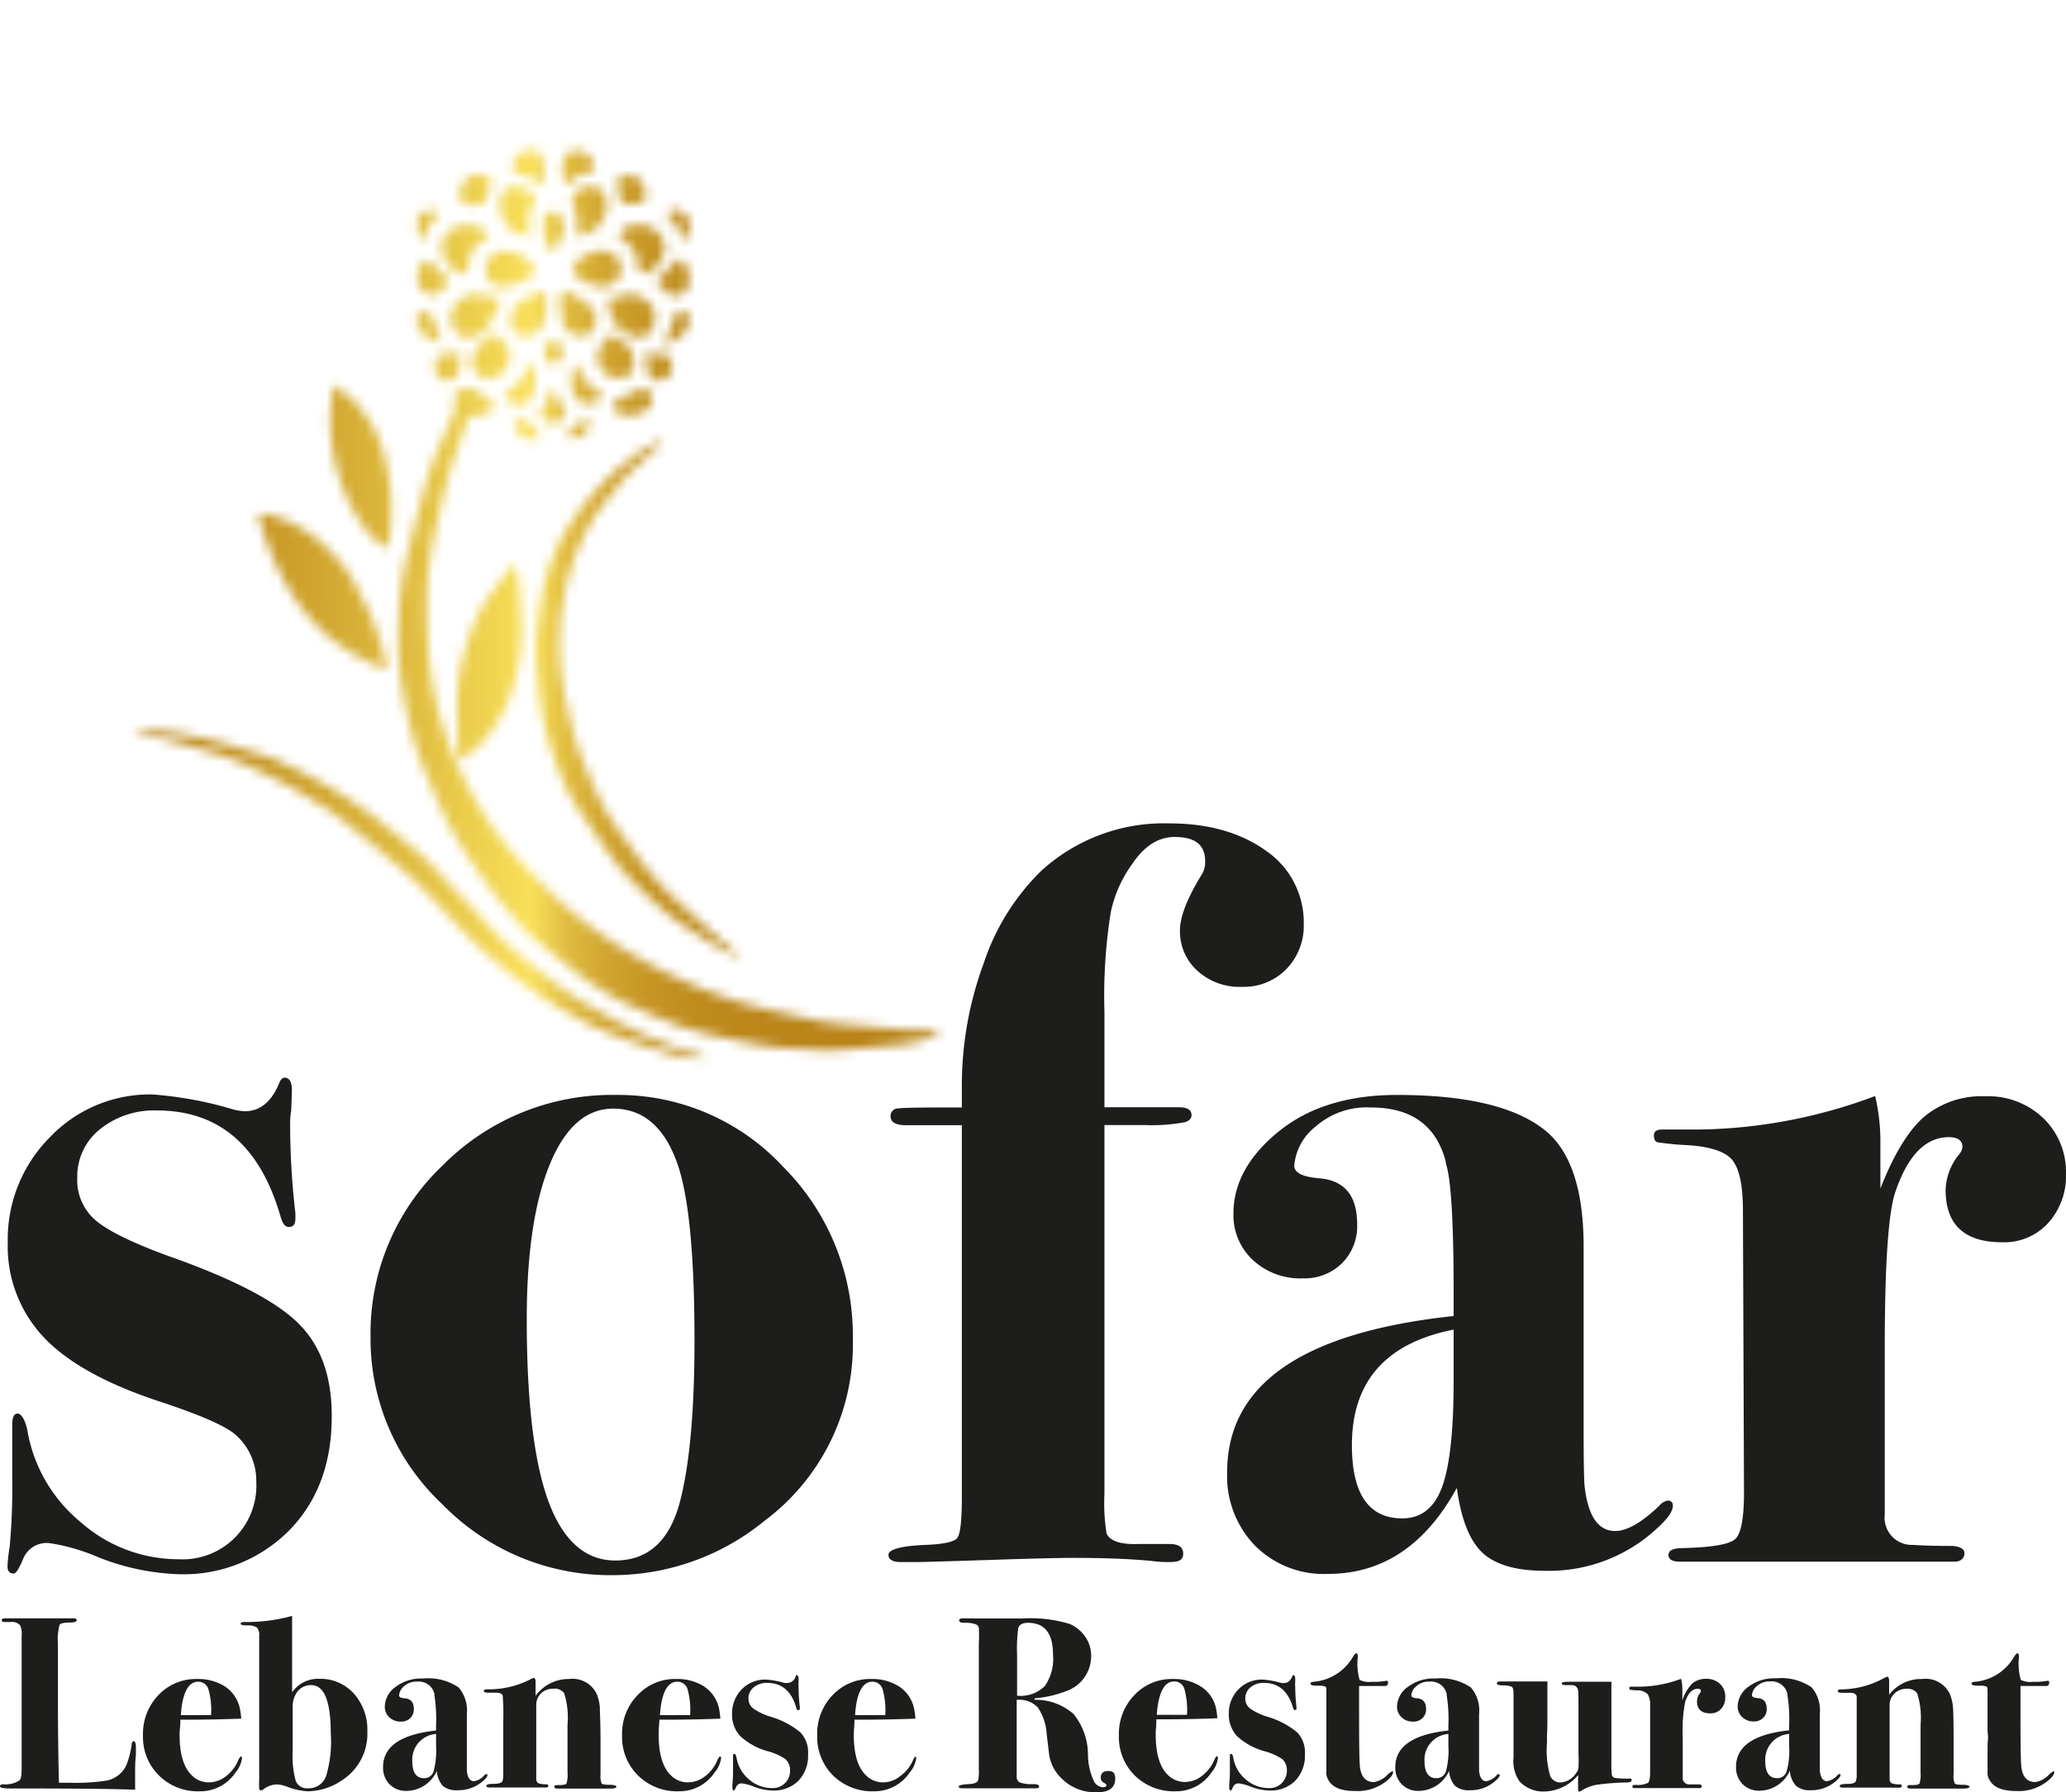
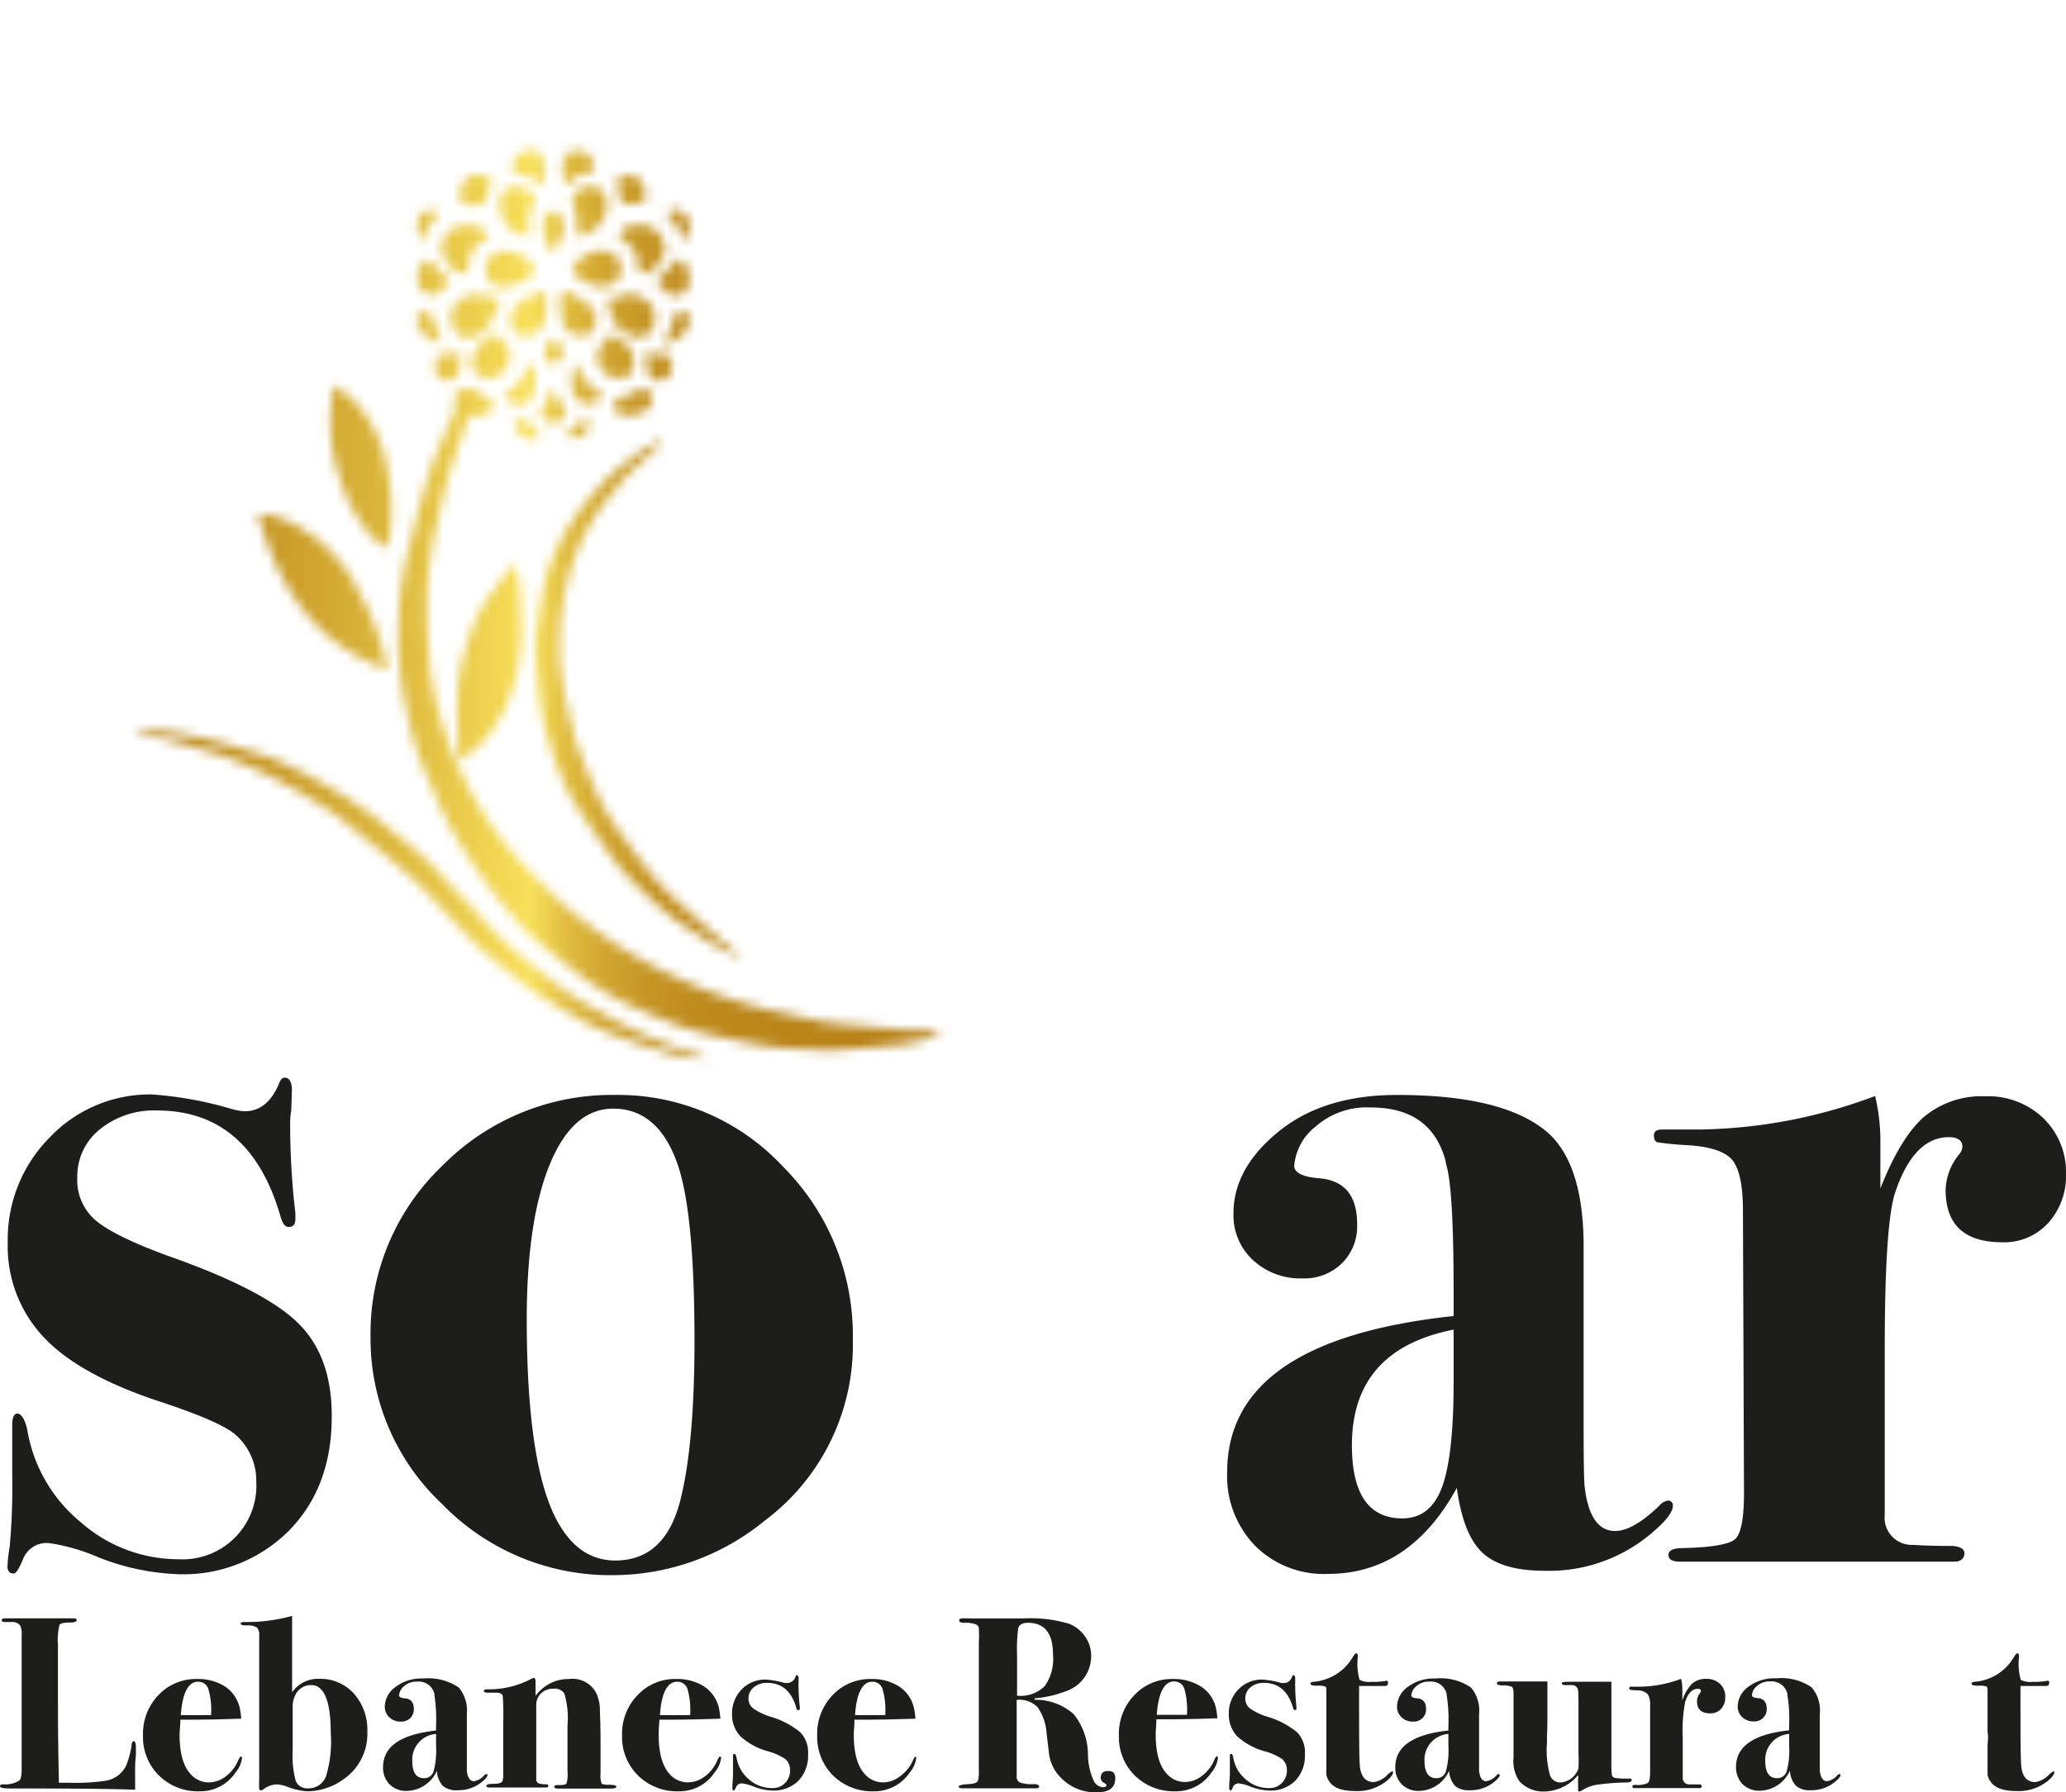
<svg xmlns="http://www.w3.org/2000/svg" viewBox="0 0 212.82 184.67">
  <defs>
    <style>.cls-1{fill:#fff;}.cls-2{mask:url(#mask);}.cls-3{fill:url(#linear-gradient);}.cls-4{fill:#1d1d1b;}</style>
    <mask id="mask" x="9.13" y="0" width="92.67" height="113.51" maskUnits="userSpaceOnUse">
      <path class="cls-1" d="M96.77,106.5a13.21,13.21,0,0,1-4.24,1.15c-2.12.18-4.25.42-6.37.53a37.77,37.77,0,0,1-3.83-.11,30.19,30.19,0,0,1-3.15-.27q-2.76-.45-5.48-1.07a31.55,31.55,0,0,1-3.94-1.11c-1.8-.67-3.57-1.44-5.31-2.25a26.37,26.37,0,0,1-3.1-1.77c-1-.61-1.85-1.3-2.74-2-1.08-.83-2.14-1.68-3.18-2.56a14.64,14.64,0,0,1-1.75-1.68c-1.15-1.32-2.32-2.64-3.34-4.05-1.3-1.8-2.55-3.64-3.67-5.56A47.31,47.31,0,0,1,44.44,81a41,41,0,0,1-1.69-4.26c-.51-1.66-.85-3.38-1.2-5.09a33.59,33.59,0,0,1-.49-7.82,33.62,33.62,0,0,1,1-7.19c.68-2.62,1.3-5.27,2.13-7.84.65-2,1.58-3.91,2.38-5.86a2,2,0,0,0,.23-1.7c-.09-.21.15-.69.38-.9a1.55,1.55,0,0,1,1.92,0,11.59,11.59,0,0,0,1.08.62c.38.2.66.46.56.94a1,1,0,0,1-.93.86H49.6c-1.22,0-1.38.17-1.77,1.38-.47,1.45-1,2.87-1.44,4.32s-.78,2.94-1.13,4.43-.64,2.71-.85,4.09A29.5,29.5,0,0,0,44,61.3a64.9,64.9,0,0,0,.25,7.12,34.44,34.44,0,0,0,1.24,6A37,37,0,0,0,48.74,82a33,33,0,0,0,4,5.82c1.44,1.64,3,3.2,4.55,4.71a47.89,47.89,0,0,0,13,8.47,48.58,48.58,0,0,0,6.25,2.36c2.66.76,5.39,1.32,8.11,1.89a27.86,27.86,0,0,0,3.29.39q3.09.3,6.18.53c.53,0,1.07-.05,1.61,0a10.18,10.18,0,0,1,1.08.19Z" />
      <path class="cls-1" d="M68.36,45.51c-1.32,1.21-2.53,2.26-3.68,3.38-.56.53-1,1.2-1.48,1.78a20.34,20.34,0,0,0-4,6.75,27,27,0,0,0-1.49,11,38.42,38.42,0,0,0,1,5.6,26,26,0,0,0,1.14,3.87,53,53,0,0,0,2.22,5.07,25.67,25.67,0,0,0,2.09,3.22c.93,1.32,1.88,2.64,2.91,3.88a30.89,30.89,0,0,0,2.63,2.74c1.38,1.28,2.8,2.52,4.22,3.76.82.72,1.68,1.39,2.5,2.17a22.33,22.33,0,0,1-2.21-1c-1.66-1-3.33-2-4.9-3.15a29.87,29.87,0,0,1-3-2.64,29.33,29.33,0,0,1-2.14-2.18,28.34,28.34,0,0,1-1.79-2.3c-1-1.44-2-2.87-3-4.37a21.66,21.66,0,0,1-1.83-3.71,30.87,30.87,0,0,1-2.12-8.52c-.1-1.51-.29-3-.24-4.54a44.36,44.36,0,0,1,.57-4.72A20.13,20.13,0,0,1,58.12,55a26.39,26.39,0,0,1,3-4.16,29.65,29.65,0,0,1,2.34-2.42c.25-.25.59-.4.85-.63a15.38,15.38,0,0,1,3.35-2.2A2.51,2.51,0,0,1,68.36,45.51Z" />
      <path class="cls-1" d="M72.65,109.11a20,20,0,0,1-2.33-.22c-1-.22-2-.55-3.06-.87s-2.14-.7-3.19-1.08c-.79-.27-1.56-.58-2.33-.9a18.39,18.39,0,0,1-1.89-.93c-1.54-.89-3.11-1.74-4.56-2.75-1.62-1.13-3.14-2.41-4.66-3.67A33.22,33.22,0,0,1,48,96.24c-1.58-1.63-3.08-3.33-4.68-4.94-1.07-1.06-2.23-2-3.39-3q-2.49-2.09-5-4.08a27.67,27.67,0,0,0-2.5-1.65c-1-.59-1.9-1.18-2.89-1.69a44.15,44.15,0,0,0-7.2-3.21c-1.71-.51-3.42-1-5.16-1.47a23.35,23.35,0,0,0-2.89-.4,1.47,1.47,0,0,1-.46-.11,5.92,5.92,0,0,1,3.23-.27c.33.1.72,0,1.07.1,1.3.25,2.6.46,3.88.8,1.79.47,3.56,1,5.33,1.57a15.3,15.3,0,0,1,2,.82c1.2.58,2.42,1.13,3.56,1.82a46.35,46.35,0,0,1,6.33,4.16c1.32,1.12,2.72,2.14,4,3.28,1,.83,1.79,1.8,2.67,2.71l2.4,2.52c1.35,1.42,2.63,2.91,4.06,4.22s3.14,2.59,4.75,3.84a30,30,0,0,0,2.82,1.94c1,.61,2,1.14,3,1.7.28.15.54.33.82.47a44.07,44.07,0,0,0,7.66,3.15c.42.12.83.31,1.25.47Z" />
      <path class="cls-1" d="M40,69a14.46,14.46,0,0,1-1.42-.49,21.25,21.25,0,0,1-5-3.16,20,20,0,0,1-3.81-4.66,27.88,27.88,0,0,1-2.72-6.14c-.1-.32-.22-.63-.33-.94-.19-.56.11-.73.58-.64a9.9,9.9,0,0,1,1.7.45,14.7,14.7,0,0,1,5.41,3.79,12.87,12.87,0,0,1,2.31,3.28c.3.64.66,1.25,1,1.89a30.11,30.11,0,0,1,2.07,6A4.9,4.9,0,0,0,40,69Z" />
      <path class="cls-1" d="M53.07,58.22a19.3,19.3,0,0,1,.45,2.24c.12,1.53.22,3.07.22,4.61a18.81,18.81,0,0,1-1,6.08,14.31,14.31,0,0,1-3.26,5.55,15.82,15.82,0,0,1-1.79,1.46c-.06,0-.18,0-.41.08-.06-1.3-.15-2.54-.17-3.79a30.78,30.78,0,0,1,.1-4.19,23.38,23.38,0,0,1,1-4.26,17.53,17.53,0,0,1,1.6-3.69,45.28,45.28,0,0,1,2.82-3.82C52.69,58.39,52.84,58.35,53.07,58.22Z" />
      <path class="cls-1" d="M39.93,56.5a6.73,6.73,0,0,1-2.58-2.4A17.13,17.13,0,0,1,35,49.33a18.74,18.74,0,0,1-.71-9.16c0-.12.06-.23.11-.47A19.38,19.38,0,0,1,36.16,41a13.22,13.22,0,0,1,3.63,6.76,22.79,22.79,0,0,1,.49,6A25.35,25.35,0,0,1,39.93,56.5Z" />
      <path class="cls-1" d="M51.6,30.84,51.08,32c-.24.51-.46,1-.73,1.53a2.67,2.67,0,0,1-1.92,1.26c-.91.2-1.81-.73-2-1.84a2.53,2.53,0,0,1,2.63-2.6A20.75,20.75,0,0,1,51.6,30.84Z" />
      <path class="cls-1" d="M62.49,30.77c1.09.12,2-.81,3.17-.33,1.73.72,2.29,2.1,1.41,3.59a1.5,1.5,0,0,1-1.95.59,7.55,7.55,0,0,1-1.46-.9,2.06,2.06,0,0,1-.58-.88C62.86,32.22,62.71,31.56,62.49,30.77Z" />
      <path class="cls-1" d="M68.51,25.44c-.05,1.2-1.17,2.68-2.15,2.7-.44,0-.64-.09-.63-.61A3,3,0,0,0,64,24.69c-.14-.07-.22-.54-.13-.7a2,2,0,0,1,1.86-.81,2.54,2.54,0,0,1,2.38,1.22A6.11,6.11,0,0,1,68.51,25.44Z" />
      <path class="cls-1" d="M45.51,25.5a2.26,2.26,0,0,1,1.87-2.2,2.89,2.89,0,0,1,2.51.44c.51.36.5.74,0,1a3,3,0,0,0-1.65,2.75c-.07.62-.35.83-.91.62A3.06,3.06,0,0,1,45.51,25.5Z" />
      <path class="cls-1" d="M51.67,25.85a4.24,4.24,0,0,1,3.06,1.26,1,1,0,0,1-.16,1.44,5.32,5.32,0,0,1-3.23,1,1,1,0,0,1-.44-.17,2,2,0,0,1-.53-2.78A3.72,3.72,0,0,1,51.67,25.85Z" />
      <path class="cls-1" d="M61.8,29.52A4.7,4.7,0,0,1,59,28.08a.55.55,0,0,1,0-.47A3.16,3.16,0,0,1,61.08,26a2.19,2.19,0,0,1,2.06.15A2,2,0,0,1,64,27.84,2,2,0,0,1,61.8,29.52Z" />
      <path class="cls-1" d="M59.43,24.29a10.22,10.22,0,0,0,0-1.36,8.6,8.6,0,0,0-.36-1.83c-.19-.55-.24-.94.3-1.33a2.18,2.18,0,0,1,1.87-.54,1.84,1.84,0,0,1,1.25,1.48C62.8,22.3,61.17,24.42,59.43,24.29Z" />
      <path class="cls-1" d="M54.52,24.25a2.86,2.86,0,0,1-2.83-2,3.94,3.94,0,0,1-.13-1.8,1.55,1.55,0,0,1,2.23-1.06c.2.08.4.16.6.26a1,1,0,0,1,.45,1.55,4.37,4.37,0,0,0-.32,2.8c0,.08,0,.15,0,.23S54.53,24.24,54.52,24.25Z" />
      <path class="cls-1" d="M51,34.32c.45.49.92,1,1.32,1.46a2.26,2.26,0,0,1-.45,2.46,1.94,1.94,0,0,1-2.87.15,1.53,1.53,0,0,1-.33-1.49A3.45,3.45,0,0,1,50.11,35Z" />
      <path class="cls-1" d="M59.91,34.6c-.87-.08-1.82-.44-2-1.48-.09-.69-.22-1.37-.25-2.06,0-.92.49-1.25,1.29-.78a21.62,21.62,0,0,1,1.93,1.36,1.82,1.82,0,0,1,.28,2.17A1.33,1.33,0,0,1,59.91,34.6Z" />
      <path class="cls-1" d="M56.26,31.41a3.41,3.41,0,0,1-.79,2.65,1.86,1.86,0,0,1-2.24.29,1.91,1.91,0,0,1-.44-2.23,3.32,3.32,0,0,1,1.68-1.5,8.49,8.49,0,0,1,1.14-.46c.47-.13.74,0,.65.59A4.85,4.85,0,0,0,56.26,31.41Z" />
      <path class="cls-1" d="M63.68,38.92a2,2,0,0,1-1.93-1.26,2,2,0,0,1,.35-2.28c.29-.31.56-.81.9-.87s.68.39,1,.63a2.4,2.4,0,0,1,1.09,3.08C64.91,38.7,64.5,38.91,63.68,38.92Z" />
      <path class="cls-1" d="M67.59,29c.71-.74,1.4-1.47,2.11-2.17a.49.49,0,0,1,.46-.08,2.71,2.71,0,0,1,.57,3.1,1.4,1.4,0,0,1-2.16.18C68.2,29.67,67.87,29.29,67.59,29Z" />
      <path class="cls-1" d="M55.47,19.18a3.47,3.47,0,0,0-.7-.81,3.32,3.32,0,0,0-1.2-.43c-.79-.14-1-.65-.6-1.35a1.91,1.91,0,0,1,1.8-1.09,1,1,0,0,1,1,.65,3.73,3.73,0,0,1-.1,2.93Z" />
      <path class="cls-1" d="M46.35,29a13.13,13.13,0,0,1-1,1,1.06,1.06,0,0,1-1.23.31C43.5,30,43,29.64,43,28.8A2.33,2.33,0,0,1,43.63,27c.31-.28.51-.24.74,0C45,27.6,45.64,28.26,46.35,29Z" />
      <path class="cls-1" d="M58.32,19.11a3.29,3.29,0,0,1-.15-2.91,1.41,1.41,0,0,1,1.48-.67,1.93,1.93,0,0,1,1.59,1.74.6.6,0,0,1-.32.45,11.08,11.08,0,0,0-1.42.42A7.2,7.2,0,0,0,58.32,19.11Z" />
      <path class="cls-1" d="M64.58,42.77a1.65,1.65,0,0,1-.45-.05c-.38-.14-.86-.11-.86-.77s.27-1,.86-1.1a3.08,3.08,0,0,0,1.6-.71c.64-.5.94.2,1.3.45a1,1,0,0,1,.13.91,2.45,2.45,0,0,1-2.25,1.27Z" />
      <path class="cls-1" d="M49.17,21.1c-.35,0-.75,0-1.14,0a.56.56,0,0,1-.42-.24A2,2,0,0,1,48.88,18a2.44,2.44,0,0,1,1.5.39c.32.15.31.52.12.88A5.61,5.61,0,0,0,50,20.6C49.9,21.09,49.61,21.15,49.17,21.1Z" />
      <path class="cls-1" d="M63.45,18.71a1.7,1.7,0,0,1,2.14-.45,2.33,2.33,0,0,1,.87,2.24c-.07.21-.43.36-.68.45A4.91,4.91,0,0,1,65,21c-.8.16-1.07-.05-1.19-.88C63.75,19.7,63.59,19.26,63.45,18.71Z" />
      <path class="cls-1" d="M51.86,40.8a12.22,12.22,0,0,0,1.72-1.51,12.57,12.57,0,0,0,1.08-2,1.93,1.93,0,0,1,.23.36,4.45,4.45,0,0,1,0,2.86,1.47,1.47,0,0,1-2.55.7C52.17,41,52,40.89,51.86,40.8Z" />
      <path class="cls-1" d="M59.2,37.34a16.37,16.37,0,0,0,1.2,2,9.65,9.65,0,0,0,1.43,1.18c.11.09.2.39.16.43a1.78,1.78,0,0,1-1.88.59A1.63,1.63,0,0,1,59,40.35,5.28,5.28,0,0,1,59.2,37.34Z" />
      <path class="cls-1" d="M58.21,23.57c-.32.71-.63,1.43-1,2.12-.15.3-.38.28-.55,0a4.28,4.28,0,0,1-.67-3,1,1,0,0,1,1.15-.87c.55,0,.58.5.75.81a2.75,2.75,0,0,1,.17.87Z" />
      <path class="cls-1" d="M66.49,36.39c.71.06,1.48.07,2.22.2.41.08.65,1.18.45,1.71a1.48,1.48,0,0,1-2,.75.9.9,0,0,1-.38-.57C66.62,37.81,66.57,37.13,66.49,36.39Z" />
      <path class="cls-1" d="M47.46,36.37a12.11,12.11,0,0,1-.2,2.07,1.22,1.22,0,0,1-.82.73,1.19,1.19,0,0,1-1.5-.73,2.46,2.46,0,0,1-.09-1.17,1,1,0,0,1,.59-.69A14.13,14.13,0,0,1,47.46,36.37Z" />
      <path class="cls-1" d="M56.87,39.9l1.3,2.39a.58.58,0,0,1-.13.8,1.41,1.41,0,0,1-1.82.24c-.75-.59-.72-.72-.16-1.47a7.38,7.38,0,0,0,.65-1.49C56.77,40.23,56.81,40.08,56.87,39.9Z" />
      <path class="cls-1" d="M68.08,35.52A4.73,4.73,0,0,0,69.3,33a.9.9,0,0,1,.86-.84.76.76,0,0,1,.87,1,3,3,0,0,1-2.21,2.15C68.58,35.41,68.33,35.45,68.08,35.52Z" />
      <path class="cls-1" d="M45.5,35.33a5.44,5.44,0,0,1-.91-.26A3.12,3.12,0,0,1,43,33.46a1,1,0,0,1,.31-1.26.91.91,0,0,1,1.18.4,1.3,1.3,0,0,1,.19.37C44.93,33.72,45.2,34.47,45.5,35.33Z" />
      <path class="cls-1" d="M70.21,24.91a3.59,3.59,0,0,0-1.51-2.68.8.8,0,0,1,1.06-.58,1.69,1.69,0,0,1,1,2.58A7.15,7.15,0,0,1,70.21,24.91Z" />
      <path class="cls-1" d="M43.81,24.84a2,2,0,0,1-.48-2.78,1.63,1.63,0,0,1,1.6-.28c.11.08.19.46.13.51A3.28,3.28,0,0,0,43.81,24.84Z" />
      <path class="cls-1" d="M57.93,36.58a1,1,0,0,1-1,.87,1,1,0,0,1-.87-.89c0-.77.47-1.52,1-1.5S57.93,35.75,57.93,36.58Z" />
      <path class="cls-1" d="M55.64,45a1.45,1.45,0,0,1-1.88-.12,1.83,1.83,0,0,1-.33-.35c-.26-.36-.7-.7-.25-1.19.26-.28,1.14,0,1.45.35Z" />
      <path class="cls-1" d="M60.79,43.33c-.27,1.64-1,2.11-2.49,1.71C59.06,43.7,59.94,43.09,60.79,43.33Z" />
    </mask>
    <linearGradient id="linear-gradient" x1="9.13" y1="56.75" x2="101.8" y2="56.75" gradientUnits="userSpaceOnUse">
      <stop offset="0" stop-color="#b88217" />
      <stop offset="0.09" stop-color="#bd891c" />
      <stop offset="0.21" stop-color="#ca9c29" />
      <stop offset="0.35" stop-color="#dfbb3f" />
      <stop offset="0.49" stop-color="#f8df58" />
      <stop offset="0.5" stop-color="#f3d853" />
      <stop offset="0.53" stop-color="#e1bd40" />
      <stop offset="0.57" stop-color="#d2a731" />
      <stop offset="0.62" stop-color="#c69625" />
      <stop offset="0.68" stop-color="#be8b1d" />
      <stop offset="0.77" stop-color="#b98418" />
      <stop offset="1" stop-color="#b88217" />
    </linearGradient>
  </defs>
  <g id="Layer_2" data-name="Layer 2">
    <g id="Layer_1-2" data-name="Layer 1">
      <g class="cls-2">
        <rect class="cls-3" x="9.13" width="92.67" height="113.51" />
      </g>
      <path class="cls-4" d="M34.17,146q0,7.23-4.41,11.72a15.33,15.33,0,0,1-11.42,4.48,24.6,24.6,0,0,1-8.18-1.73A20.28,20.28,0,0,0,5.1,159a2.61,2.61,0,0,0-2.69,1.56c-.43,1.05-.75,1.57-1,1.57-.43,0-.64-.25-.64-.76A17.84,17.84,0,0,1,1,159.34a67.25,67.25,0,0,0,.26-7.17v-5.33c0-.8.18-1.19.54-1.19s.75.54,1,1.62a15.63,15.63,0,0,0,5.49,9.55,15.21,15.21,0,0,0,10.11,3.84,7.6,7.6,0,0,0,8-8,6.31,6.31,0,0,0-2.06-4.76q-1.5-1.4-8.1-3.56-8.1-2.7-11.72-6.54A13.65,13.65,0,0,1,.8,128a14.88,14.88,0,0,1,4.32-10.8,14.21,14.21,0,0,1,10.58-4.43,38.52,38.52,0,0,1,8.21,1.51,5.66,5.66,0,0,0,1.3.22q2.37,0,3.56-2.92c.14-.36.33-.54.54-.54.5,0,.76.43.76,1.3L30,114.43a7.25,7.25,0,0,0-.11,1.51,78.61,78.61,0,0,0,.54,9.08v.54c0,.57-.21.86-.65.86s-.64-.32-.86-1q-3.14-11-12.75-11a8.87,8.87,0,0,0-5.88,1.94,6.21,6.21,0,0,0-2.33,5,5.44,5.44,0,0,0,1.95,4.43c1.3,1.08,3.82,2.31,7.56,3.67q9.83,3.47,13.29,6.92T34.17,146Z" />
      <path class="cls-4" d="M87.85,138a22.62,22.62,0,0,1-9.07,18.68,24.7,24.7,0,0,1-15.66,5.62A24.15,24.15,0,0,1,45.57,155a23.36,23.36,0,0,1-7.4-17.23,23.85,23.85,0,0,1,7.4-17.66,24.53,24.53,0,0,1,17.87-7.29,23.17,23.17,0,0,1,17.23,7.4A24.58,24.58,0,0,1,87.85,138Zm-16.31.11q0-13.4-1.82-18.37-2-5.5-6.55-5.51-4.19,0-6.55,5.78t-2.36,15.93q0,14.16,2.79,20.09,2.25,4.76,6.33,4.76,5.06,0,6.66-6.05Q71.54,149,71.54,138.09Z" />
-       <path class="cls-4" d="M134.3,95.2a6.39,6.39,0,0,1-1.79,4.65,6.12,6.12,0,0,1-4.59,1.83,6.42,6.42,0,0,1-4.59-1.67,5.45,5.45,0,0,1-1.78-4.16c0-1.36.72-3.24,2.16-5.61a2.37,2.37,0,0,0,.43-1.52c0-1.65-1-2.48-3.13-2.48q-2.49,0-4.32,2.7A13,13,0,0,0,114.42,94a54.69,54.69,0,0,0-.65,10.26v9.83h7.67c.87,0,1.3.27,1.3.81,0,.34-.22.58-.65.72a18.06,18.06,0,0,1-4.21.3h-4.11v38a19.61,19.61,0,0,0,.22,4.09c.36.79,1.47,1.15,3.35,1.08h3.13c.94,0,1.41.32,1.41,1s-.47.86-1.41.86c-.43,0-1,0-1.73-.1-2.16-.22-4.89-.33-8.21-.33q-2.16,0-8.85.22t-7.35.21H92.82c-.86,0-1.3-.25-1.3-.76s1.23-.9,3.68-1c1.94-.07,3.08-.31,3.4-.71s.48-1.79.48-4.18V115.94H93.36c-1.08,0-1.62-.3-1.62-.92a.76.76,0,0,1,.76-.81c.5-.07,2.19-.1,5.07-.1h1.51v-2.27a36.37,36.37,0,0,1,2.27-12.64,23.72,23.72,0,0,1,5.94-9.5,18.75,18.75,0,0,1,13.18-4.86c4.11,0,7.43,1,10,2.86A8.93,8.93,0,0,1,134.3,95.2Z" />
      <path class="cls-4" d="M172.32,155.16c0,.58-.58,1.39-1.73,2.41a16.3,16.3,0,0,1-11.45,4.28q-4.44,0-6.43-1.86t-2.64-6.68q-4.86,8.87-13.29,8.86a10,10,0,0,1-7.51-2.92,10.31,10.31,0,0,1-2.86-7.56q0-13.6,23.33-16.09v-2.27q0-10.8-.75-13.28l-.11-.54q-1.51-5.4-7.67-5.4a8,8,0,0,0-5.73,2,5.74,5.74,0,0,0-2.16,4c0,.73.87,1.16,2.6,1.3q3.89.33,3.88,4.75a5.37,5.37,0,0,1-1.56,4,5.51,5.51,0,0,1-4.05,1.56,7.16,7.16,0,0,1-5.13-1.89,6.29,6.29,0,0,1-2-4.8q0-4.65,4.64-8.43t12.21-3.78q11.24,0,15.66,4,3.57,3.34,3.56,11.66v18.47q0,5.4.11,6.27.54,4.53,3.14,4.53,1.83,0,4.53-2.59a1.48,1.48,0,0,1,.87-.54A.48.48,0,0,1,172.32,155.16ZM149.74,142.3V137q-10.47,2.06-10.48,11.89,0,7.56,5.19,7.56,2.91,0,4.1-3.24T149.74,142.3Z" />
      <path class="cls-4" d="M212.82,120.91A7.25,7.25,0,0,1,211,126a6.13,6.13,0,0,1-4.75,2q-5.83,0-5.83-5.4a6.06,6.06,0,0,1,1.4-3.67,1.32,1.32,0,0,0,.33-.76c0-.65-.47-1-1.39-1-2.42,0-4.26,1.9-5.54,5.71q-1.06,3.22-1.07,15.84v17.34a2.8,2.8,0,0,0,2.92,3.12c1.15.08,2.52.11,4.1.11.8.08,1.19.33,1.19.76s-.32.86-1,.86h-28.3c-.79,0-1.19-.23-1.19-.7s.51-.7,1.52-.7q4.42-.11,5.34-.92c.61-.53.92-2.13.92-4.79l-.11-29.09q0-3.66-1-5.06T173.94,118a31.51,31.51,0,0,1-3.19-.3c-.25-.07-.38-.3-.38-.71s.29-.61.86-.61h4a53.27,53.27,0,0,0,17.93-3.45,20.55,20.55,0,0,1,.54,5v4.53c1.37-3.49,2.86-5.94,4.48-7.37a9.24,9.24,0,0,1,6.32-2.13,8.2,8.2,0,0,1,6,2.27A7.69,7.69,0,0,1,212.82,120.91Z" />
      <path class="cls-4" d="M14,180c0,.32,0,.59,0,.81a13.79,13.79,0,0,0-.08,1.8l0,1.8c-2.17-.09-6.07-.13-11.72-.13H1.11c-.74,0-1.11-.07-1.11-.22s.12-.21.35-.21A2.67,2.67,0,0,0,2,183.45c.16-.13.23-.53.23-1.21v-13.7a2.23,2.23,0,0,0-.15-1.06,1.09,1.09,0,0,0-.95-.35H.46c-.19,0-.28-.06-.28-.19s.11-.19.35-.19H7.64c.17,0,.26.07.26.2s-.22.23-.66.23c-.63,0-1,.08-1.1.23a5.89,5.89,0,0,0-.17,2v6c0,1.23,0,4,.1,8.28l1.09,0a21.48,21.48,0,0,0,3.67-.2A2.84,2.84,0,0,0,13,181.91a9.41,9.41,0,0,0,.56-2.1c0-.27.12-.41.22-.41S14,179.59,14,180Z" />
      <path class="cls-4" d="M24.93,181.15a2.82,2.82,0,0,1-.66,1.47,4.35,4.35,0,0,1-3.69,1.95,5.71,5.71,0,0,1-4.2-1.62,5.58,5.58,0,0,1-1.65-4.15,5.73,5.73,0,0,1,1.59-4.14,5.29,5.29,0,0,1,4-1.66,5.15,5.15,0,0,1,2.76.71A3.6,3.6,0,0,1,24.7,176a7.36,7.36,0,0,1,.15,1.09c-.38,0-2,.08-4.68.1-.42,0-1,0-1.59,0,0,.61-.08,1.12-.08,1.54,0,2,.41,3.36,1.24,4.18a2.45,2.45,0,0,0,1.8.74,2.88,2.88,0,0,0,1.71-.61,4,4,0,0,0,1.25-1.57q.2-.48.33-.48C24.9,181,24.93,181.05,24.93,181.15Zm-3.19-4.43a7.6,7.6,0,0,0-.28-2.69,1.07,1.07,0,0,0-1.06-.75c-1,0-1.62,1.15-1.77,3.44h3.11Z" />
      <path class="cls-4" d="M37.84,178.44a5.67,5.67,0,0,1-2.53,4.94,6.42,6.42,0,0,1-3.65,1.19,6.89,6.89,0,0,1-2.05-.46,3.44,3.44,0,0,0-1.09-.25,2.39,2.39,0,0,0-1.39.51.58.58,0,0,1-.23.1.18.18,0,0,1-.2-.16,8.44,8.44,0,0,1,0-.91V168.55a1.12,1.12,0,0,0-.24-.86,1.73,1.73,0,0,0-1-.21c-.45,0-.67-.06-.67-.17s.1-.18.3-.18a17.75,17.75,0,0,0,5-.63l0,.4v7.47a3.25,3.25,0,0,1,2.8-1.39,4.64,4.64,0,0,1,3.57,1.53A5.61,5.61,0,0,1,37.84,178.44Zm-3.77.1c0-3.27-.69-4.91-2-4.91a1.75,1.75,0,0,0-1.67,1.07,2.46,2.46,0,0,0-.25,1c0,.36,0,1.39,0,3.1v1.54a10,10,0,0,0,.31,3.15,1.24,1.24,0,0,0,1.28.77,1.89,1.89,0,0,0,1.86-1.29A12.44,12.44,0,0,0,34.07,178.54Z" />
      <path class="cls-4" d="M50.21,182.9c0,.14-.13.32-.4.56a3.82,3.82,0,0,1-2.68,1,2.16,2.16,0,0,1-1.51-.44,2.58,2.58,0,0,1-.62-1.56,3.46,3.46,0,0,1-3.11,2.07,2.36,2.36,0,0,1-1.76-.68,2.42,2.42,0,0,1-.67-1.77q0-3.19,5.46-3.77v-.54a16.27,16.27,0,0,0-.17-3.11l0-.13a1.66,1.66,0,0,0-1.8-1.26,1.88,1.88,0,0,0-1.34.48,1.36,1.36,0,0,0-.5.94q0,.26.6.3c.61.05.92.42.92,1.11a1.28,1.28,0,0,1-.37.93,1.31,1.31,0,0,1-.95.36,1.65,1.65,0,0,1-1.2-.44,1.44,1.44,0,0,1-.47-1.12,2.53,2.53,0,0,1,1.09-2,4.38,4.38,0,0,1,2.86-.88,5.57,5.57,0,0,1,3.67.93,3.71,3.71,0,0,1,.83,2.74V181q0,1.28,0,1.47c.08.71.33,1.06.73,1.06a1.73,1.73,0,0,0,1.06-.6.36.36,0,0,1,.21-.13C50.17,182.77,50.21,182.81,50.21,182.9Zm-5.29-3v-1.24a2.65,2.65,0,0,0-2.45,2.79c0,1.18.4,1.77,1.21,1.77a1,1,0,0,0,1-.76A8.46,8.46,0,0,0,44.92,179.88Z" />
      <path class="cls-4" d="M63.5,184.09c0,.13-.21.2-.63.2H57.45c-.23,0-.35-.06-.35-.19s.1-.17.3-.17h.19c.43,0,.69-.05.76-.16a2.92,2.92,0,0,0,.11-1.13v-4.91a8.5,8.5,0,0,0-.34-3.26A1.21,1.21,0,0,0,57,174a1.78,1.78,0,0,0-1.27.48,1.63,1.63,0,0,0-.49,1.22v7.64a.5.5,0,0,0,.21.4,2.52,2.52,0,0,0,.82.11q.21,0,.21.15t-.18.18c-.12,0-.54,0-1.27,0s-1.32,0-1.79,0c-.93,0-1.88,0-2.84,0q-.3,0-.3-.18c0-.13.25-.2.77-.2s.81-.1.9-.3l.07-.36v-5.8a24.29,24.29,0,0,0-.05-2.55c0-.25-.28-.38-.68-.38h-.86c-.27,0-.41-.06-.41-.17s.1-.17.31-.18A9.35,9.35,0,0,0,54.7,173a.77.77,0,0,1,.27-.11c.14,0,.2.14.2.41v1.44A4.18,4.18,0,0,1,58.62,173a2.75,2.75,0,0,1,2.83,1.51,4.29,4.29,0,0,1,.34,1.42c0,.52.07,1.6.07,3.24v3.67a2,2,0,0,0,.12.93c.09.09.36.13.82.13S63.5,184,63.5,184.09Z" />
      <path class="cls-4" d="M74.28,181.15a2.82,2.82,0,0,1-.66,1.47,4.35,4.35,0,0,1-3.69,1.95,5.73,5.73,0,0,1-4.2-1.62,5.58,5.58,0,0,1-1.65-4.15,5.69,5.69,0,0,1,1.6-4.14,5.25,5.25,0,0,1,4-1.66,5.15,5.15,0,0,1,2.76.71A3.65,3.65,0,0,1,74.06,176c.06.31.11.67.15,1.09-.39,0-1.95.08-4.69.1-.42,0-1,0-1.59,0-.05.61-.08,1.12-.08,1.54,0,2,.42,3.36,1.24,4.18a2.45,2.45,0,0,0,1.8.74,2.88,2.88,0,0,0,1.71-.61,3.85,3.85,0,0,0,1.25-1.57q.21-.48.33-.48C74.25,181,74.28,181.05,74.28,181.15Zm-3.19-4.43a7.91,7.91,0,0,0-.27-2.69,1.09,1.09,0,0,0-1.07-.75c-1,0-1.62,1.15-1.77,3.44h3.11Z" />
      <path class="cls-4" d="M83.24,180.75a3.73,3.73,0,0,1-1,2.74,3.59,3.59,0,0,1-2.68,1,5.72,5.72,0,0,1-1.91-.4,4.71,4.71,0,0,0-1.19-.33.61.61,0,0,0-.63.36c-.1.25-.18.37-.23.37s-.15-.06-.15-.18a3.74,3.74,0,0,1,0-.48,15.76,15.76,0,0,0,.06-1.68V181c0-.19,0-.28.13-.28s.17.13.23.38a3.69,3.69,0,0,0,1.28,2.24,3.58,3.58,0,0,0,2.37.9,1.77,1.77,0,0,0,1.86-1.88,1.48,1.48,0,0,0-.48-1.11,6.09,6.09,0,0,0-1.89-.83,6.79,6.79,0,0,1-2.75-1.53,3.21,3.21,0,0,1-.85-2.3,3.53,3.53,0,0,1,1-2.53,3.35,3.35,0,0,1,2.48-1,8.76,8.76,0,0,1,1.93.35,1.53,1.53,0,0,0,.3,0,.92.92,0,0,0,.84-.68c0-.09.07-.13.12-.13s.18.1.18.3l0,.49a2.39,2.39,0,0,0,0,.35,17.38,17.38,0,0,0,.13,2.13V176c0,.14,0,.2-.16.2s-.15-.07-.2-.22c-.49-1.72-1.48-2.58-3-2.58a2.08,2.08,0,0,0-1.38.45,1.43,1.43,0,0,0-.55,1.16,1.26,1.26,0,0,0,.46,1,6.23,6.23,0,0,0,1.77.86,8.74,8.74,0,0,1,3.11,1.62A3,3,0,0,1,83.24,180.75Z" />
      <path class="cls-4" d="M94.38,181.15a2.82,2.82,0,0,1-.66,1.47,4.38,4.38,0,0,1-3.7,1.95,5.75,5.75,0,0,1-4.2-1.62,5.61,5.61,0,0,1-1.64-4.15,5.73,5.73,0,0,1,1.59-4.14,5.29,5.29,0,0,1,4-1.66,5.09,5.09,0,0,1,2.75.71A3.57,3.57,0,0,1,94.15,176a7.36,7.36,0,0,1,.15,1.09c-.39,0-2,.08-4.68.1-.42,0-1,0-1.6,0,0,.61-.07,1.12-.07,1.54,0,2,.41,3.36,1.24,4.18a2.45,2.45,0,0,0,1.8.74,2.83,2.83,0,0,0,1.7-.61A4,4,0,0,0,94,181.48q.19-.48.33-.48C94.34,181,94.38,181.05,94.38,181.15Zm-3.19-4.43a7.85,7.85,0,0,0-.28-2.69,1.08,1.08,0,0,0-1.06-.75c-1,0-1.62,1.15-1.77,3.44h3.11Z" />
      <path class="cls-4" d="M114.88,183.25c0,.95-.62,1.42-1.85,1.42a4.89,4.89,0,0,1-3.72-1.47,4.22,4.22,0,0,1-1.24-2.44l-.25-2.08a5.45,5.45,0,0,0-.93-2.77,2.66,2.66,0,0,0-2.16-.76v5.76c0,1.34,0,2.06,0,2.16a.6.6,0,0,0,.36.6,3.62,3.62,0,0,0,1.34.16c.4,0,.61.08.61.23s-.1.2-.31.2H99.11c-.24,0-.35-.06-.35-.18s.34-.22,1-.25.91-.17,1-.4a4.27,4.27,0,0,0,.07-1.07V169.29a13.49,13.49,0,0,0,0-1.56.5.5,0,0,0-.33-.37,3.11,3.11,0,0,0-1.14-.15c-.37,0-.55-.08-.55-.23s.07-.19.22-.22.56,0,1.22,0h5.09a14,14,0,0,1,4.83.56,3.74,3.74,0,0,1,1.62,1.32,3.41,3.41,0,0,1,.61,2,3.8,3.8,0,0,1-2.53,3.59,11.58,11.58,0,0,1-3.29.76l0,.15a5.92,5.92,0,0,1,4,1.46,6.65,6.65,0,0,1,1.49,4.13,6.71,6.71,0,0,0,.64,2.85,1.15,1.15,0,0,0,.88.57c.25,0,.38-.07.38-.2s-.1-.16-.29-.28a.57.57,0,0,1-.29-.51c0-.45.25-.68.76-.68S114.88,182.68,114.88,183.25Zm-6.41-12.78c0-2.18-.86-3.26-2.58-3.26-.55,0-.9.18-1,.55a15.86,15.86,0,0,0-.12,2.76v4.2a3.53,3.53,0,0,0,2.86-1A4.89,4.89,0,0,0,108.47,170.47Z" />
      <path class="cls-4" d="M125.46,181.15a2.82,2.82,0,0,1-.66,1.47,4.38,4.38,0,0,1-3.7,1.95,5.75,5.75,0,0,1-4.2-1.62,5.57,5.57,0,0,1-1.64-4.15,5.73,5.73,0,0,1,1.59-4.14,5.28,5.28,0,0,1,4-1.66,5.14,5.14,0,0,1,2.75.71,3.57,3.57,0,0,1,1.65,2.25,7.36,7.36,0,0,1,.15,1.09c-.39,0-1.95.08-4.68.1-.42,0-1,0-1.6,0,0,.61-.07,1.12-.07,1.54,0,2,.41,3.36,1.24,4.18a2.45,2.45,0,0,0,1.8.74,2.86,2.86,0,0,0,1.7-.61,4,4,0,0,0,1.26-1.57q.19-.48.33-.48C125.42,181,125.46,181.05,125.46,181.15Zm-3.19-4.43A8.11,8.11,0,0,0,122,174a1.08,1.08,0,0,0-1.06-.75c-1,0-1.62,1.15-1.78,3.44h3.12Z" />
      <path class="cls-4" d="M134.42,180.75a3.73,3.73,0,0,1-1,2.74,3.59,3.59,0,0,1-2.67,1,5.73,5.73,0,0,1-1.92-.4,4.71,4.71,0,0,0-1.19-.33.62.62,0,0,0-.63.36c-.1.25-.17.37-.22.37s-.16-.06-.16-.18a4.3,4.3,0,0,1,0-.48,15.76,15.76,0,0,0,.06-1.68V181c0-.19,0-.28.12-.28s.18.13.23.38a3.69,3.69,0,0,0,1.28,2.24,3.58,3.58,0,0,0,2.37.9,1.78,1.78,0,0,0,1.87-1.88,1.48,1.48,0,0,0-.48-1.11,6.19,6.19,0,0,0-1.9-.83,6.86,6.86,0,0,1-2.75-1.53,3.25,3.25,0,0,1-.85-2.3,3.49,3.49,0,0,1,1-2.53,3.32,3.32,0,0,1,2.48-1,8.7,8.7,0,0,1,1.92.35,1.73,1.73,0,0,0,.31,0c.37,0,.64-.23.83-.68,0-.09.08-.13.13-.13s.17.1.17.3l0,.49a1.33,1.33,0,0,0,0,.35,19.62,19.62,0,0,0,.13,2.13V176c0,.14-.05.2-.15.2s-.15-.07-.2-.22c-.49-1.72-1.49-2.58-3-2.58a2.08,2.08,0,0,0-1.38.45,1.45,1.45,0,0,0-.54,1.16,1.28,1.28,0,0,0,.45,1,6.38,6.38,0,0,0,1.77.86,8.71,8.71,0,0,1,3.12,1.62A3,3,0,0,1,134.42,180.75Z" />
      <path class="cls-4" d="M143.5,182.62c0,.18-.16.43-.48.73a4.78,4.78,0,0,1-3.45,1.19c-1.34,0-2.22-.33-2.65-1a1.64,1.64,0,0,1-.29-.7c0-.22,0-.79,0-1.7v-1.21c0-.32,0-.66,0-1l0-.53v-4.1c0-.3,0-.48-.13-.53a2,2,0,0,0-.75-.08c-.51,0-.76-.06-.76-.2s.09-.17.27-.2a5.16,5.16,0,0,0,4.11-2.58c.15-.24.26-.36.35-.36s.15.12.15.36a6.2,6.2,0,0,0,.18,2.38,2.22,2.22,0,0,0,1.24.2,7.21,7.21,0,0,0,1.49-.1l.1,0c.07,0,.1.06.1.16,0,.25-.1.37-.32.37-.69,0-1.45,0-2.29,0H140v.53c0,4.5,0,7.13.1,7.91.16,1,.64,1.46,1.44,1.46a2.44,2.44,0,0,0,1.39-.76,1.51,1.51,0,0,1,.51-.36C143.48,182.49,143.5,182.53,143.5,182.62Z" />
      <path class="cls-4" d="M154.49,182.9c0,.14-.14.32-.41.56a3.8,3.8,0,0,1-2.68,1,2.18,2.18,0,0,1-1.51-.44,2.58,2.58,0,0,1-.62-1.56,3.46,3.46,0,0,1-3.11,2.07,2.37,2.37,0,0,1-1.76-.68,2.42,2.42,0,0,1-.67-1.77q0-3.19,5.47-3.77v-.54a15.11,15.11,0,0,0-.18-3.11l0-.13a1.65,1.65,0,0,0-1.79-1.26,1.85,1.85,0,0,0-1.34.48,1.33,1.33,0,0,0-.51.94c0,.17.2.27.61.3.6.05.91.42.91,1.11a1.24,1.24,0,0,1-.37.93,1.29,1.29,0,0,1-.95.36,1.65,1.65,0,0,1-1.2-.44,1.48,1.48,0,0,1-.47-1.12,2.53,2.53,0,0,1,1.09-2,4.38,4.38,0,0,1,2.86-.88,5.55,5.55,0,0,1,3.67.93,3.67,3.67,0,0,1,.83,2.74V181q0,1.28,0,1.47c.08.71.33,1.06.73,1.06a1.78,1.78,0,0,0,1.07-.6.32.32,0,0,1,.2-.13A.12.12,0,0,1,154.49,182.9Zm-5.29-3v-1.24a2.65,2.65,0,0,0-2.46,2.79c0,1.18.41,1.77,1.22,1.77a1,1,0,0,0,1-.76A8.38,8.38,0,0,0,149.2,179.88Z" />
      <path class="cls-4" d="M168.08,183.43c0,.13-.15.21-.43.23a24.78,24.78,0,0,0-3.19.24,4.06,4.06,0,0,0-1.52.59.48.48,0,0,1-.28.1c-.07,0-.1-.06-.1-.2V183.3a2.33,2.33,0,0,0,0-.4,4.65,4.65,0,0,1-3.44,1.69,3.33,3.33,0,0,1-2.61-1.06,3.69,3.69,0,0,1-.6-2.44V174.5c0-.38-.06-.6-.16-.69a2.16,2.16,0,0,0-.91-.15c-.44,0-.65-.09-.65-.2s.11-.21.35-.21h.28l1.15,0c.52,0,.87,0,1.05,0l.52,0c.31,0,.77,0,1.38,0h.48V176c0,1.31,0,2.26-.05,2.88a7.53,7.53,0,0,1,0,.78,9.54,9.54,0,0,0,.34,3.34,1.14,1.14,0,0,0,1.08.66,2.07,2.07,0,0,0,1.57-.94,1.12,1.12,0,0,0,.26-.57,13.91,13.91,0,0,0,0-1.44v-4.36c0-1.24,0-2-.05-2.23s-.24-.49-.62-.49h-.7c-.23,0-.35-.06-.35-.2s.45-.15,1.36-.15l3.75,0v8.23a10.83,10.83,0,0,0,.05,1.4.42.42,0,0,0,.38.29,8.38,8.38,0,0,0,1.37.06C168,183.23,168.08,183.29,168.08,183.43Z" />
      <path class="cls-4" d="M177.72,174.87a1.72,1.72,0,0,1-.43,1.21,1.45,1.45,0,0,1-1.11.46c-.92,0-1.37-.42-1.37-1.26a1.41,1.41,0,0,1,.33-.86.32.32,0,0,0,.07-.18c0-.15-.1-.23-.32-.23-.57,0-1,.45-1.3,1.34a15.81,15.81,0,0,0-.25,3.71v4.07a.65.65,0,0,0,.68.73c.27,0,.6,0,1,0q.27,0,.27.18c0,.14-.07.2-.22.2h-6.63c-.19,0-.28,0-.28-.16s.12-.17.35-.17a2.36,2.36,0,0,0,1.25-.21c.15-.13.22-.5.22-1.12l0-6.82a2.14,2.14,0,0,0-.24-1.19,1.49,1.49,0,0,0-1.07-.4c-.44,0-.69-.06-.75-.07s-.09-.07-.09-.17.07-.14.21-.14h.93a12.45,12.45,0,0,0,4.2-.81,4.6,4.6,0,0,1,.13,1.17v1.06a4.51,4.51,0,0,1,1-1.73,2.17,2.17,0,0,1,1.48-.5,2,2,0,0,1,1.41.53A1.81,1.81,0,0,1,177.72,174.87Z" />
      <path class="cls-4" d="M189.59,182.9c0,.14-.14.32-.41.56a3.8,3.8,0,0,1-2.68,1A2.15,2.15,0,0,1,185,184a2.52,2.52,0,0,1-.62-1.56,3.47,3.47,0,0,1-3.12,2.07,2.39,2.39,0,0,1-1.76-.68,2.46,2.46,0,0,1-.67-1.77c0-2.13,1.83-3.39,5.47-3.77v-.54a15.11,15.11,0,0,0-.18-3.11l0-.13a1.67,1.67,0,0,0-1.8-1.26,1.86,1.86,0,0,0-1.34.48,1.33,1.33,0,0,0-.51.94c0,.17.21.27.61.3.61.05.91.42.91,1.11a1.24,1.24,0,0,1-.37.93,1.28,1.28,0,0,1-.94.36,1.67,1.67,0,0,1-1.21-.44,1.48,1.48,0,0,1-.47-1.12,2.56,2.56,0,0,1,1.09-2,4.4,4.4,0,0,1,2.86-.88,5.53,5.53,0,0,1,3.67.93,3.67,3.67,0,0,1,.84,2.74V181c0,.85,0,1.34,0,1.47.09.71.33,1.06.74,1.06a1.76,1.76,0,0,0,1.06-.6.32.32,0,0,1,.2-.13C189.55,182.77,189.59,182.81,189.59,182.9Zm-5.29-3v-1.24a2.65,2.65,0,0,0-2.46,2.79c0,1.18.41,1.77,1.22,1.77a1,1,0,0,0,1-.76A8.07,8.07,0,0,0,184.3,179.88Z" />
-       <path class="cls-4" d="M202.88,184.09c0,.13-.21.2-.64.2h-5.41c-.24,0-.36-.06-.36-.19s.1-.17.3-.17h.2c.43,0,.68-.05.76-.16a3.16,3.16,0,0,0,.11-1.13v-4.91a8.41,8.41,0,0,0-.35-3.26,1.2,1.2,0,0,0-1.07-.46,1.76,1.76,0,0,0-1.27.48,1.64,1.64,0,0,0-.5,1.22v7.64a.5.5,0,0,0,.22.4,2.52,2.52,0,0,0,.82.11c.13,0,.2,0,.2.15s-.06.16-.18.18-.54,0-1.26,0-1.33,0-1.8,0c-.93,0-1.87,0-2.83,0-.21,0-.31-.06-.31-.18s.26-.2.78-.2.81-.1.89-.3l.08-.36v-5.8c0-1.63,0-2.48,0-2.55-.05-.25-.28-.38-.68-.38h-.86c-.27,0-.41-.06-.41-.17s.1-.17.3-.18a9.32,9.32,0,0,0,4.51-1.19.87.87,0,0,1,.28-.11c.13,0,.2.14.2.41v1.44A4.15,4.15,0,0,1,198,173a2.76,2.76,0,0,1,2.84,1.51,4.55,4.55,0,0,1,.34,1.42q.06.78.06,3.24v3.67a1.82,1.82,0,0,0,.13.93c.08.09.36.13.82.13S202.88,184,202.88,184.09Z" />
      <path class="cls-4" d="M211.61,182.62c0,.18-.16.43-.49.73a4.75,4.75,0,0,1-3.44,1.19c-1.34,0-2.22-.33-2.65-1a1.52,1.52,0,0,1-.29-.7c0-.22,0-.79,0-1.7v-1.21c0-.32.05-.66.05-1l-.05-.53v-4.1c0-.3,0-.48-.13-.53a2,2,0,0,0-.76-.08c-.5,0-.76-.06-.76-.2s.1-.17.28-.2a5.13,5.13,0,0,0,4.1-2.58q.23-.36.36-.36t.15.36a6.2,6.2,0,0,0,.18,2.38,2.2,2.2,0,0,0,1.24.2,7.34,7.34,0,0,0,1.49-.1.19.19,0,0,1,.1,0c.07,0,.1.06.1.16,0,.25-.11.37-.32.37-.69,0-1.45,0-2.29,0h-.35v.53c0,4.5,0,7.13.1,7.91.16,1,.64,1.46,1.44,1.46a2.44,2.44,0,0,0,1.39-.76q.4-.36.51-.36C211.58,182.49,211.61,182.53,211.61,182.62Z" />
    </g>
  </g>
</svg>